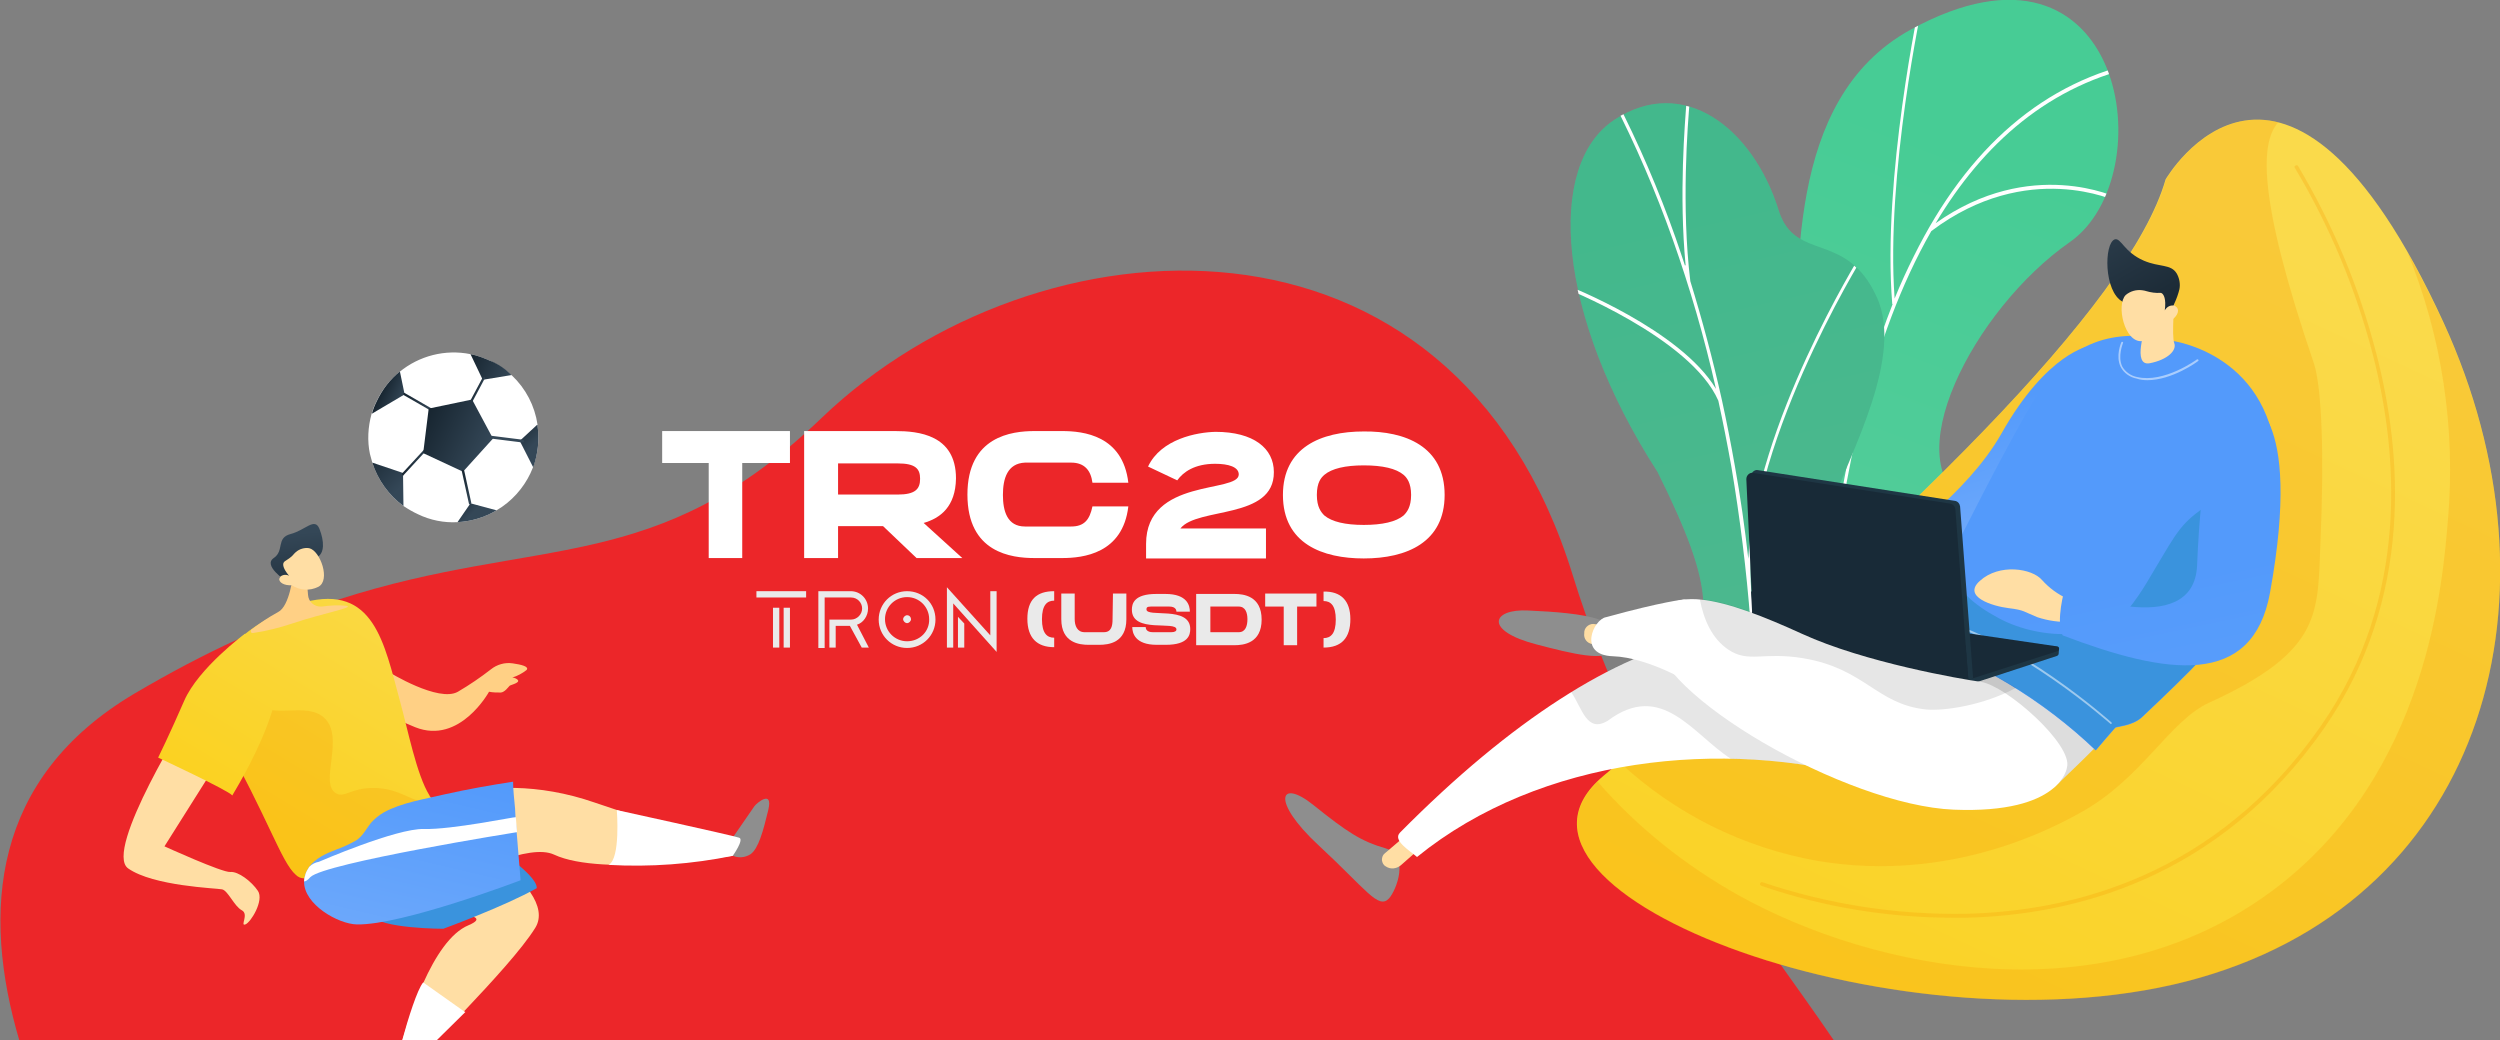
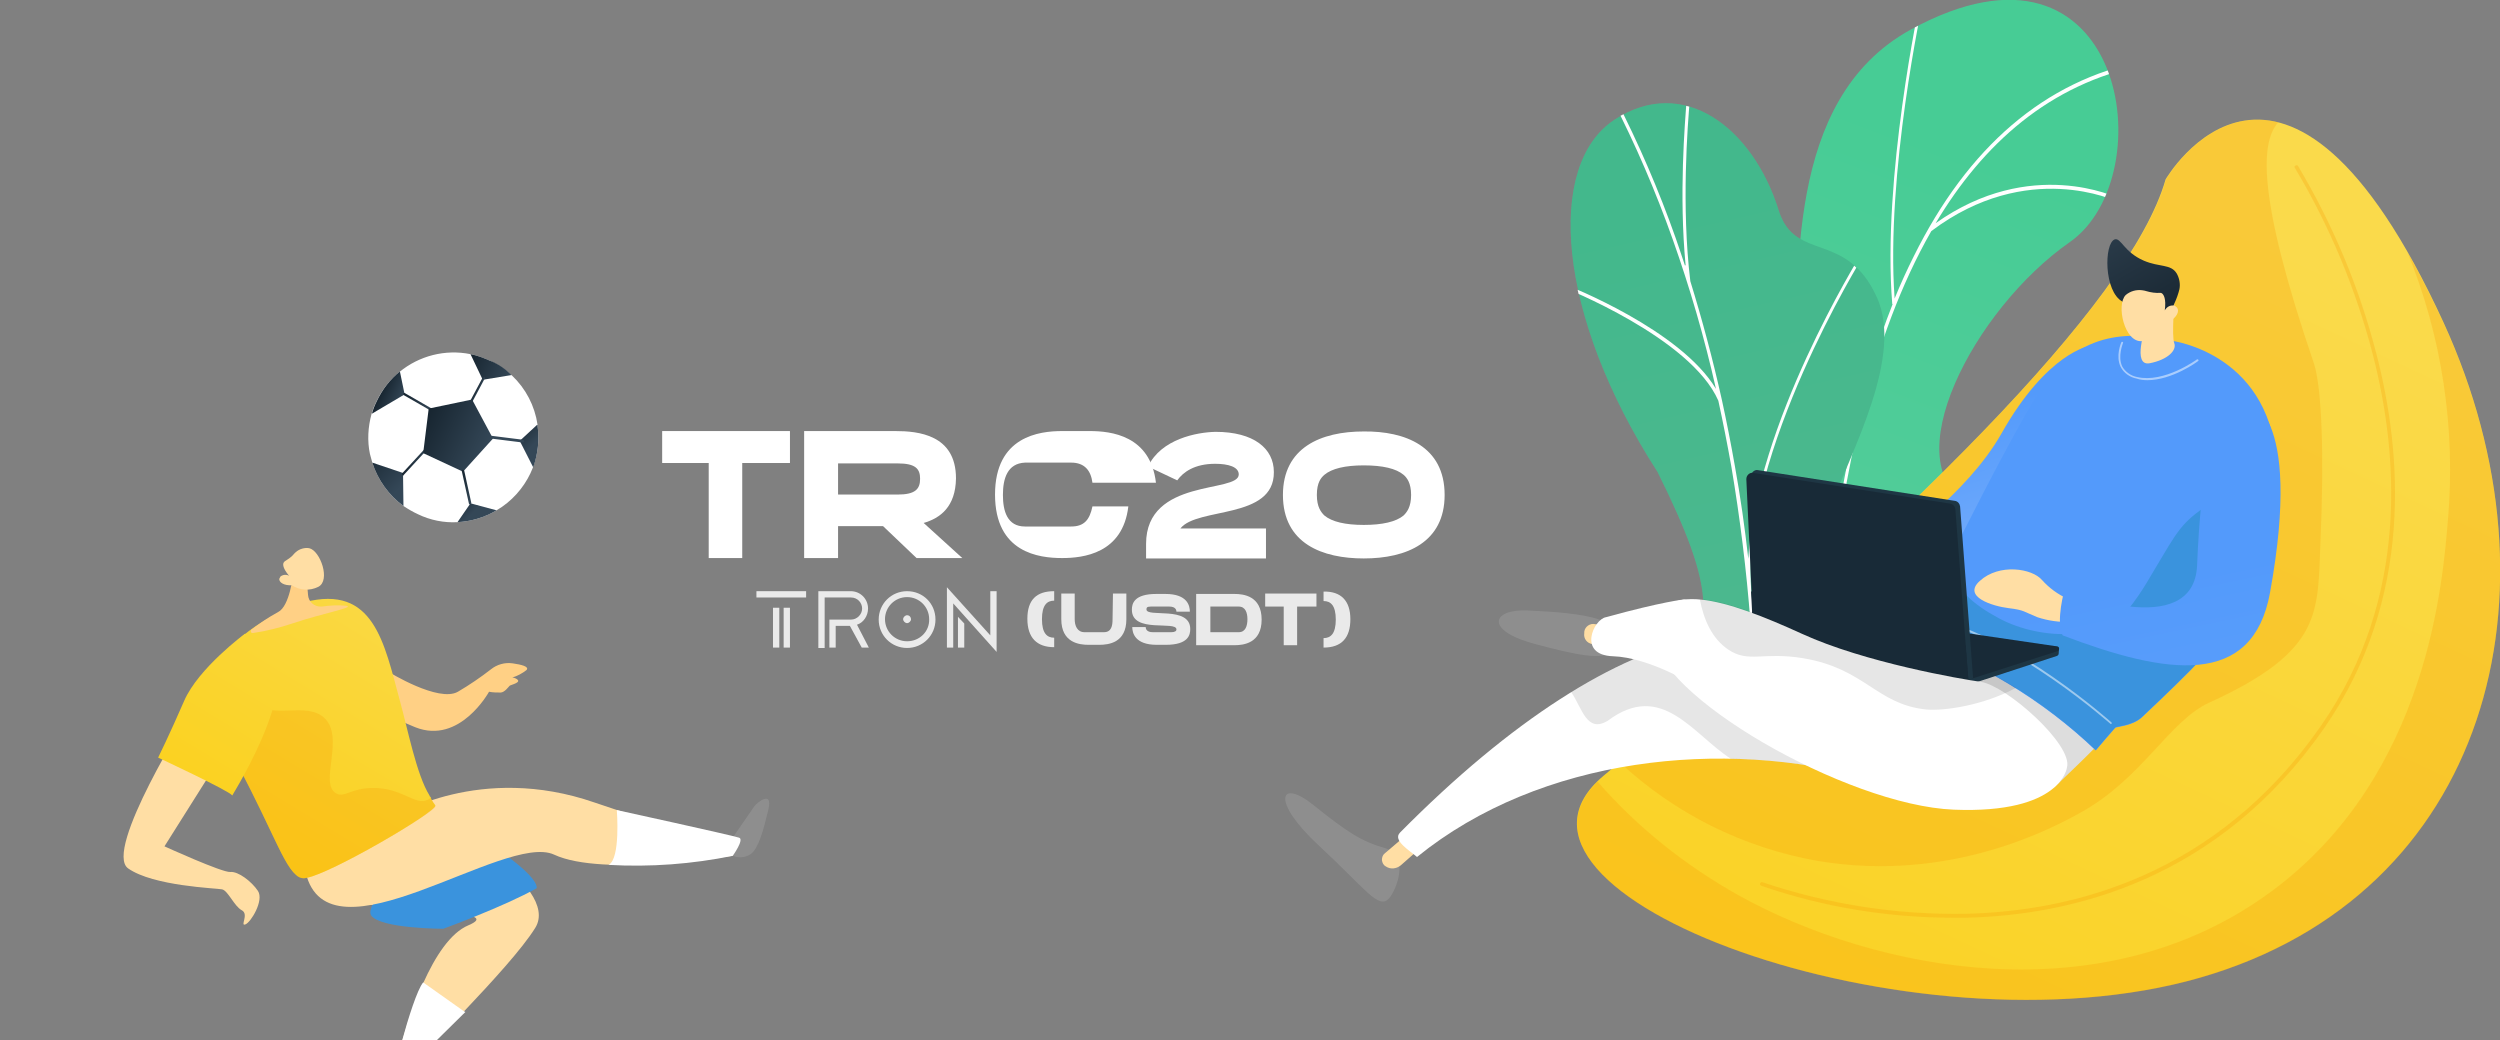
<svg xmlns="http://www.w3.org/2000/svg" xmlns:xlink="http://www.w3.org/1999/xlink" version="1.1" id="Layer_1" x="0px" y="0px" viewBox="0 0 633.9 263.8" style="enable-background:new 0 0 633.9 263.8;" xml:space="preserve">
  <rect x="0" y="0" width="633.9" height="263.8" fill="#808080" stroke="none" />
  <style type="text/css">
	.st0{fill:#EC2629;}
	.st1{clip-path:url(#SVGID_00000116956194659630453450000006808242815095890086_);}
	.st2{fill:url(#SVGID_00000178900606211192775390000001714642483814621846_);}
	.st3{fill:#FFFFFF;}
	.st4{fill:url(#SVGID_00000031917031343613869630000002793503764668149135_);}
	.st5{opacity:0.15;fill:#344757;enable-background:new    ;}
	.st6{clip-path:url(#SVGID_00000099657302173504393940000006255847782919899317_);}
	.st7{fill:url(#SVGID_00000059281687404841737790000016456442429820574337_);}
	.st8{opacity:0.25;}
	.st9{fill:#F99900;}
	.st10{opacity:0.25;fill:#F99900;enable-background:new    ;}
	.st11{fill:#8E8E8E;}
	.st12{fill:#FFDEA4;}
	.st13{opacity:0.1;}
	.st14{fill:#DDDDDD;}
	.st15{fill:url(#SVGID_00000011008279099168780680000006801352648467699891_);}
	.st16{fill:url(#SVGID_00000183242359269732052200000012160382025549564858_);}
	.st17{fill:#3A93DD;}
	.st18{fill:url(#SVGID_00000055705410650039297740000014752714153767811238_);}
	.st19{opacity:0.5;fill:#FFFFFF;enable-background:new    ;}
	.st20{fill:url(#SVGID_00000057860287238474686520000004387896650154432432_);}
	.st21{fill:#1E3644;}
	.st22{fill:#182A37;}
	.st23{fill:#FFD085;}
	.st24{fill:url(#SVGID_00000029011793348382514680000009386380701403401132_);}
	.st25{fill:url(#SVGID_00000031207643885973925780000009618237825894768563_);}
	.st26{fill:url(#SVGID_00000111902396162196330900000015473796630300011454_);}
	.st27{fill:url(#SVGID_00000024684660437900184510000013970146140267451063_);}
	.st28{fill:url(#SVGID_00000061469559845386433710000008537125991733820607_);}
	.st29{fill:url(#SVGID_00000038377300904580258490000015393273080750148506_);}
	.st30{fill:url(#SVGID_00000083090771740189648120000000745476963933795236_);}
	.st31{fill:url(#SVGID_00000008130488899841843630000000080078325847072669_);}
	.st32{fill:url(#SVGID_00000106147570791326020360000000912624262545305491_);}
	.st33{fill:url(#SVGID_00000020377691975878550030000017191810768877518780_);}
	.st34{fill:url(#SVGID_00000152236963928162476130000008853088751649885830_);}
	.st35{fill:url(#SVGID_00000008836040013107550440000009781067943678711703_);}
	.st36{fill:url(#SVGID_00000142898335844000330550000017069087375088625061_);}
	.st37{fill:url(#SVGID_00000021812185371826283020000009576789895592428931_);}
	.st38{fill:url(#SVGID_00000158741429716897376240000002229380342948130746_);}
	.st39{fill:#EAEAEA;}
</style>
  <g>
    <g id="Layer_1_1_">
-       <path class="st0" d="M398.8,145.9c-30.4-98.8-136-92.1-190.4-40C166.1,146.5,137,135.5,85.9,152l0,0c-1.6,0.5-3.3,1.1-5,1.7    c-5.4,1.9-11,4.1-16.9,6.7l-0.9,0.4l0,0l-2.4,1.1l0,0l-0.2,0.1c-9,4.1-17.8,8.8-26.3,13.8c-36.4,21.5-38.9,55.5-29.3,88H465    C443.4,232.1,415.2,199,398.8,145.9z" />
      <g>
        <g>
          <g>
            <g>
              <defs>
                <path id="SVGID_1_" d="M482.5,230.4c-16.8-34.5,6.8-50.7,15.8-59.5c13.7-13.2,21.2-33,1.4-42.9s0.6-49.5,25.1-66.6         c24-16.7,14.2-83.7-40.3-53.9c-32.5,17.8-28,63.5-29.8,87.1s-28.5,24.1-19.7,53.6c7.5,25.2,17.4,55.8,5.9,72.2         S490.8,247.3,482.5,230.4z" />
              </defs>
              <clipPath id="SVGID_00000178203184654270815300000000188005631375282833_">
                <use xlink:href="#SVGID_1_" style="overflow:visible;" />
              </clipPath>
              <g style="clip-path:url(#SVGID_00000178203184654270815300000000188005631375282833_);">
                <linearGradient id="SVGID_00000148637659719382732680000008147549092772855680_" gradientUnits="userSpaceOnUse" x1="1038.501" y1="743.497" x2="963.741" y2="939.577" gradientTransform="matrix(1 0 0 1 -527.69 -701.85)">
                  <stop offset="0" style="stop-color:#47CC95" />
                  <stop offset="1" style="stop-color:#5CCC9D" />
                </linearGradient>
                <path style="fill:url(#SVGID_00000148637659719382732680000008147549092772855680_);" d="M524.9,61.4         c-24.5,17.1-41,51.5-22.8,65.8c16.1,12.6,10,30.4-3.7,43.7c-6.8,6.6-21.8,17.4-21.7,36.9c-1.2-0.2,11.3,31.3,10.1,31.7         c-5.5,1.5-16.5-3.2-16.7,4l-32.8-13.4c0.9-7.7,3.8-15.1,8.4-21.3c11.5-16.4-3.1-35.3-10.6-60.5c-8.8-29.5,17.9-30,19.7-53.6         S452,25.3,484.5,7.5C539-22.3,548.9,44.7,524.9,61.4z" />
                <path class="st3" d="M543.4,16.5l-0.1-1c-24.8,5-44.3,21.7-58.1,49.6c-1.7,3.4-3.3,6.9-4.8,10.6c-2.3-31.7,7.1-75,7.2-75.4         L486.9,0c-0.1,0.5-9.7,45.1-7.1,77.1h0.1c-8.1,20.5-13.7,45.9-16.6,75.6c-0.6,6-1,11.9-1.4,17.8         c-5.4-27.6-27.2-47.4-27.5-47.6l-0.4,0.8c0.2,0.2,23.5,21.3,27.7,50.1c-0.3,6.4-0.6,12.8-0.7,18.9l0,0         c-0.2,11-0.1,21.5,0.2,31l0.7-0.2c-0.3-9.4-0.4-19.8-0.2-30.7c8.6-44.6,55.1-53.1,55.5-53.1v-1c-0.4,0-45,8.3-55.4,50.3         c0.3-11.7,1-23.9,2.2-36.2c3.1-31.5,10.2-67.1,25.7-94.2c24.4-18.4,46.9-7.6,47.1-7.5l0.2-0.9c-0.2-0.1-22.1-10.7-46.2,6.4         C502.8,36.5,519.7,21.3,543.4,16.5z M439.5,213l-0.5,0.6c0.5,0.6,1,1.1,1.5,1.7c2.1,2.2,6,6.3,10,11.3l0.8-0.2         c-3.3-4.1-6.7-8.1-10.4-11.8C440.2,213.8,439.6,213.1,439.5,213z" />
              </g>
            </g>
          </g>
        </g>
      </g>
      <linearGradient id="SVGID_00000065793279559256713280000013292103256805450899_" gradientUnits="userSpaceOnUse" x1="-243.188" y1="755.469" x2="-296.428" y2="987.339" gradientTransform="matrix(-1 0 0 1 179.52 -701.85)">
        <stop offset="0" style="stop-color:#47CC95" />
        <stop offset="1" style="stop-color:#5CCC9D" />
      </linearGradient>
      <path style="fill:url(#SVGID_00000065793279559256713280000013292103256805450899_);" d="M473.1,199c-2.1-1.8,1.9,5.7-0.9,5.7    c-5.7,0-2.9,5.3-18.7,1.7h-44.3c3.2-13.4,13.6-27,17.1-34.1c7.4-15,9.4-21.6-6-52.6c-25.8-40-28.3-77.9-11-89.3    c17.6-11.6,35.2,2.1,41.7,22.9c4.1,13.3,17.2,5,24.9,22.1c6.8,15-6.5,38.8-11.3,52.3C452,162.7,467.9,179.4,473.1,199z" />
      <path class="st5" d="M473.1,199c-2.1-1.8,1.9,5.7-0.9,5.7c-5.7,0-2.9,5.3-18.7,1.7h-44.3c3.2-13.4,13.6-27,17.1-34.1    c7.4-15,9.4-21.6-6-52.6c-25.8-40-28.3-77.9-11-89.3c17.6-11.6,35.2,2.1,41.7,22.9c4.1,13.3,17.2,5,24.9,22.1    c6.8,15-6.5,38.8-11.3,52.3C452,162.7,467.9,179.4,473.1,199z" />
      <g>
        <g>
          <g>
            <g>
              <defs>
                <path id="SVGID_00000031171625425003181160000001687089310516506803_" d="M470.5,228.4c16.8-37.8-23.9-50.3-6-100.7         c4.8-13.4,18.1-37.3,11.3-52.3c-7.7-17.1-20.8-8.7-24.9-22.1c-6.5-20.8-24.1-34.5-41.7-22.9c-17.3,11.4-14.8,49.3,11,89.4         c15.4,31,13.5,37.6,6,52.6c-5.2,10.5-25.3,35.2-15.4,52.3S464.3,242.3,470.5,228.4z" />
              </defs>
              <clipPath id="SVGID_00000163063931442189118160000016846714722602969269_">
                <use xlink:href="#SVGID_00000031171625425003181160000001687089310516506803_" style="overflow:visible;" />
              </clipPath>
              <g style="clip-path:url(#SVGID_00000163063931442189118160000016846714722602969269_);">
                <path class="st3" d="M444,149.1c-2.4-34.3,28.1-83.6,28.4-84.1l-0.6-0.4c-0.3,0.5-26.8,43.2-28.5,77.1         c-0.9-8-2-15.8-3.4-23.5c-1-5.7-2.1-11.3-3.3-16.8l0,0l0,0c-2.3-10.3-5-20.4-8-30.1l0,0c-2.3-19-0.7-39.5-0.1-46.3         c0.1-1.6,0.2-2.2,0.2-2.4l-0.8,0.1c0,0.1-0.1,1.1-0.2,2.3c-0.5,6.3-2,24.4-0.3,42.2c0,0,0,0.1-0.1,0.1s-0.1,0-0.1-0.1         c-0.8-2.3-1.5-4.6-2.3-6.8c-4.3-12.2-9.4-24-15.3-35.5c-1-1.9-2.1-3.8-3.2-5.6c-1.4-2.4-2.9-4.9-4.1-7.5l-0.7,0.4         c1.2,2.6,2.7,5.1,4.1,7.5c1.1,1.8,2.2,3.7,3.1,5.5c5.9,11.4,11,23.3,15.3,35.4c4.4,12.4,8.1,25.1,11,38         c-9-15-37.3-26.1-38.6-26.6l-0.3,0.8c0.3,0.1,32.5,12.8,39.5,28.8c1.2,5.5,2.3,11.1,3.3,16.7c4.4,26.1,6.5,52.5,6,78.9         c0,3-0.1,6.1-0.2,9.2h0.8c0.1-3.1,0.2-6.1,0.2-9.2C446.1,181.1,445.5,165,444,149.1L444,149.1z M412,191.6         c4.5,4.7,8.8,9.6,12.7,14.8h1c-4.1-5.4-8.4-10.5-13.1-15.4L412,191.6z" />
              </g>
            </g>
          </g>
        </g>
      </g>
      <linearGradient id="SVGID_00000011007892178429570760000000791835448382318738_" gradientUnits="userSpaceOnUse" x1="873.13" y1="762.784" x2="1050.91" y2="1142.554" gradientTransform="matrix(-1 0 0 1 1449.84 -701.85)">
        <stop offset="0" style="stop-color:#FADA4B" />
        <stop offset="1" style="stop-color:#FBCC04" />
      </linearGradient>
      <path style="fill:url(#SVGID_00000011007892178429570760000000791835448382318738_);" d="M549.1,45.5c0,0,30-51.9,70.5,36.3    c31.5,68.7,11.2,145.1-61.8,166.1s-186.9-21.4-151.2-51.2C482.5,133.4,540,77.3,549.1,45.5z" />
      <g class="st8">
        <path class="st9" d="M586.7,92.1c2.1,6.3,2.6,24.2,1.7,44.8c-0.8,18.4,0.9,28-28.3,41.3c-10,4.6-16.9,19.1-32.3,27.7     c-7,3.9-33.1,18.1-66.9,12.4c-18.8-3.3-36.3-12-50.2-25c73.9-61.9,129.6-116.6,138.5-147.8c0,0,10.9-18.9,28.5-14.5     C573.4,35.8,571.9,48.7,586.7,92.1z" />
      </g>
      <g class="st8">
        <path class="st9" d="M441,227.1c34.5,19.1,92.1,30.7,135.1-1.2c39.8-29.5,43.3-79,44.6-94.1c2-23.1-1.5-46.4-10.3-67.9     c3,5.2,6,11.2,9.2,18c31.5,68.7,11.2,145.1-61.8,166.1c-71.8,20.6-183.4-20.1-152.7-49.8C415.2,209.8,427.4,219.5,441,227.1z" />
      </g>
      <path class="st10" d="M495.3,232.7c1,0,2,0,3.1,0c26.7-0.6,64.1-9.4,91-48.2c22.7-32.8,19.7-69.7,13.1-95    c-4.3-16.7-11-32.6-19.8-47.4c-0.1-0.2-0.4-0.3-0.7-0.1c-0.2,0.1-0.3,0.4-0.1,0.6l0,0c8.8,14.7,15.4,30.6,19.7,47.1    c6.5,25.1,9.5,61.7-13,94.2c-26.7,38.5-63.8,47.2-90.2,47.8c-17.5,0.3-34.9-2.4-51.5-8c-0.2-0.1-0.5,0-0.6,0.3l0,0    c-0.1,0.2,0,0.5,0.3,0.6l0,0C462.2,230,478.7,232.7,495.3,232.7z" />
      <path class="st11" d="M352.2,227.8c1.9-2.1,5.3-10.9-0.9-12.7s-9.7-4.1-18.3-11c-8.6-6.9-10.8-1,1.3,10.2    C346.5,225.6,349.5,230.7,352.2,227.8z" />
      <path class="st12" d="M360.3,214.9l-5.1,4.5c-1.1,0.9-2.6,1.1-3.8,0.3c-0.6-0.3-0.9-0.9-1-1.6c0-0.7,0.2-1.3,0.7-1.7l7.5-6.4    L360.3,214.9z" />
      <path class="st3" d="M513.7,171.9c9,7.9-9.8,33.9-40,25.5c-36.5-10.2-83-5.6-114.4,19.9c-1.8-1.6-6.3-4.2-4.3-6.2    c28.3-28.6,54.5-45.1,76.3-49.5C464.1,154.9,487.9,149.3,513.7,171.9z" />
      <g class="st13">
        <path d="M407.6,182.8c-5.3,3.1-6.4-3.2-9.2-7.3c11.7-7.2,22.8-11.9,32.8-13.9c32.8-6.7,56.6-12.2,82.4,10.3     c9,7.9-9.8,33.9-40,25.5c-11.3-3.1-23-4.8-34.7-5C429.3,186.3,421.4,172.4,407.6,182.8z" />
      </g>
      <path class="st14" d="M519,199l1.8,0.7c0,0,12-11.3,14.2-14.2c2.6-3.5-26.8-12.5-36.4-24.3c-10-12.4-2.1,14.7-2.1,14.7L519,199z" />
      <linearGradient id="SVGID_00000148624874942911118810000012124250645886366615_" gradientUnits="userSpaceOnUse" x1="876.592" y1="806.379" x2="858.992" y2="865.039" gradientTransform="matrix(-1 0 0 1 1375.94 -701.85)">
        <stop offset="0" style="stop-color:#539AFB" />
        <stop offset="1" style="stop-color:#89B8FA" />
      </linearGradient>
      <path style="fill:url(#SVGID_00000148624874942911118810000012124250645886366615_);" d="M529.9,87.7c0,0-10.7,1.5-22.4,22.2    c-8.8,15.6-27.9,28.5-27.9,28.5l-2,12.3l15.8,2.8l5.7-3.7l15.5-32.9L529.9,87.7z" />
      <linearGradient id="SVGID_00000041999020428922046260000002183973369344728193_" gradientUnits="userSpaceOnUse" x1="733.723" y1="977.27" x2="660.053" y2="1245.09" gradientTransform="matrix(-1 -6.000000e-02 -6.000000e-02 1 1325.557 -783.58)">
        <stop offset="0" style="stop-color:#539AFB" />
        <stop offset="1" style="stop-color:#89B8FA" />
      </linearGradient>
      <path style="fill:url(#SVGID_00000041999020428922046260000002183973369344728193_);" d="M550.6,86.4c0,0,26.3,3.2,26.8,33.5    c0.5,27.9-9.6,38.7-34.3,62c-2.5,2.3-6.5,2.3-6.8,2.7c-1.6,1.8-3.2,3.7-4.9,5.7c-13.4-12.8-29.5-22.5-47-28.4    c0,0,23.1-47.7,33.2-63.5C528.1,82,543.8,84.8,550.6,86.4z" />
      <path class="st17" d="M506.9,156.8c11.1,5.9,26.8,5.3,32.6-2.1c4.3-5.5,5.1-7.6,10.4-16.3c4.3-7,6.3-8.1,15.7-14    c4.3-2.8,8.2-6.2,11.4-10.2c0.3,1.9,0.4,3.8,0.4,5.6c0.5,27.9-9.6,38.7-34.3,62c-2.5,2.3-6.5,2.3-6.8,2.7    c-1.6,1.8-3.2,3.7-4.9,5.7c-13.4-12.8-29.5-22.5-47-28.4c0,0,3.9-7.6,8.9-18.1C497,149.9,499.8,153,506.9,156.8z" />
      <path class="st12" d="M525.1,157.7c-2.9,0.1-5.8-0.3-8.5-1.2c-3.5-1.4-3.2-1.8-7.3-2.3s-11.8-2.9-7.3-6.9    c4.9-4.5,13.3-3.2,15.8-0.2c1.8,2,4,3.6,6.4,4.7L525.1,157.7z" />
      <linearGradient id="SVGID_00000031908714200003907850000003300410703825461906_" gradientUnits="userSpaceOnUse" x1="715.382" y1="972.224" x2="641.712" y2="1240.044" gradientTransform="matrix(-1 -6.000000e-02 -6.000000e-02 1 1325.557 -783.58)">
        <stop offset="0" style="stop-color:#539AFB" />
        <stop offset="1" style="stop-color:#89B8FA" />
      </linearGradient>
      <path style="fill:url(#SVGID_00000031908714200003907850000003300410703825461906_);" d="M569.5,101.5c0,0,14.6,1.7,6.1,48.7    c-4.4,24.4-26.3,20.9-52.6,10.9c-1.8-3.7,0.5-11.6,0.5-11.6s32.8,13.5,33.6-6.2C558,121.1,561,99.1,569.5,101.5z" />
      <path class="st19" d="M544.5,96.4c6.2,0,12.6-4.6,12.9-4.9c0.1-0.1,0.1-0.2,0-0.3c-0.1-0.1-0.2-0.1-0.3-0.1    c-0.1,0.1-8.4,6.1-15.2,4.5c-1.6-0.3-3-1.3-3.8-2.7c-1.2-2.6,0.2-5.8,0.2-5.9c0.1-0.1,0-0.3-0.1-0.3l0,0c-0.1-0.1-0.3,0-0.3,0.1    c-0.1,0.1-1.5,3.5-0.2,6.2c0.8,1.6,2.4,2.7,4.1,3C542.6,96.3,543.6,96.4,544.5,96.4z" />
      <path class="st19" d="M535.2,183.6c0.1,0,0.1,0,0.2-0.1c0.1-0.1,0.1-0.2,0-0.3c-0.2-0.2-23.8-21.3-45-26.5c-0.1,0-0.2,0-0.3,0.2    l0,0c0,0.1,0,0.3,0.2,0.3l0,0C511.4,162.4,534.9,183.4,535.2,183.6C535.1,183.5,535.1,183.6,535.2,183.6z" />
      <path class="st12" d="M551.4,75.8c0,0-0.8,9.4-0.1,11.2s-1.6,4.2-6.2,5.1s-1-9.4-1-9.4L551.4,75.8z" />
      <linearGradient id="SVGID_00000066503217879711868450000017325339752454382983_" gradientUnits="userSpaceOnUse" x1="-3804.74" y1="443.278" x2="-3820.319" y2="403.708" gradientTransform="matrix(0.99 -0.15 0.15 0.99 4250.503 -926.869)">
        <stop offset="0" style="stop-color:#172530" />
        <stop offset="1" style="stop-color:#344757" />
      </linearGradient>
      <path style="fill:url(#SVGID_00000066503217879711868450000017325339752454382983_);" d="M538.2,76.5c-4.8-2.6-4.7-14.8-2-15.8    c1.6-0.5,2.3,3.2,7.4,5.4c4,1.7,6.8,0.8,8.3,3.2c0.7,1.2,1,2.7,0.7,4.1c-0.3,1.2-0.7,2.3-1.2,3.4c-0.7,1.6-0.6,1.5-0.8,2    c-0.9,2-2.2,3.8-3.6,5.4c-0.3-0.8-0.8-1.6-1.2-2.4c-0.6-1-1.4-1.9-2.2-2.7C541.4,77.3,539.5,77.3,538.2,76.5z" />
      <path class="st12" d="M549.8,81.7c-1.2,2.7-3.8,4.5-6.7,4.8c-4.4,0.4-6.6-9.2-4.1-11.7c1.2-1,2.7-1.4,4.2-1.2    c0.9,0.1,1.3,0.4,2.8,0.6s1.8-0.1,2.2,0.2s1.1,1.3,0.7,4.3c0.5-0.9,1.4-1.4,2.4-1.2c0.3,0.1,0.5,0.3,0.7,0.5    C552.7,78.9,552,80.5,549.8,81.7z" />
      <path class="st21" d="M521.6,164c0.2,0,0.4,0.2,0.5,0.4c0,0-0.1,1.2-0.1,1.3c0,0.3-0.2,0.5-0.4,0.6l-22.3,7.3l-41.8-16.3l19.8,1.5    L521.6,164z" />
      <path class="st22" d="M521.6,163.9c0.3,0,0.5,0.3,0.5,0.6s-0.2,0.5-0.4,0.6l-22.4,7.2l-41.8-16.4l19.8,1.5L521.6,163.9z" />
      <path class="st21" d="M500.3,172l-3.3-43.6c-0.1-0.7-0.6-1.3-1.3-1.4l-50-7.8c-0.4-0.1-0.9,0.1-1.2,0.4c-0.3,0.3-0.5,0.7-0.5,1.2    l1.9,40.6c0,0.7,0.5,1.3,1.2,1.4l52,9.6L500.3,172z" />
      <path class="st22" d="M499.2,173.6l-3.4-44.5c-0.1-0.7-0.6-1.3-1.3-1.4l-50-7.8c-0.4-0.1-0.9,0.1-1.2,0.4    c-0.3,0.3-0.5,0.7-0.5,1.2l1.9,40.6c0,0.7,0.5,1.3,1.2,1.4L499.2,173.6z" />
      <path class="st22" d="M499.2,173.6l-53.4-10.1c-0.7-0.1-1.2-0.7-1.2-1.4l-0.6-12.2c15.9,9,35.8,10.2,54.4,13.8L499.2,173.6z" />
      <path class="st11" d="M408.9,164.5c0.7-2.5,2.3-5.3-3.4-7.4c-4.2-1.5-11.4-2-18-2.3c-9.2-0.5-11.4,5.1,2.1,8.6    C398.4,165.7,407.8,168.1,408.9,164.5z" />
      <path class="st12" d="M401.7,160.6c-0.2,1.3,0.7,2.5,2,2.7c2.7,0.4,2.2-1,2.3-2.4s1.2-2.4-2-2.7    C402.7,158.2,401.6,159.3,401.7,160.6L401.7,160.6z" />
      <path class="st3" d="M429.7,152.5L427,152c0,0-5.3,0.5-19.8,4.5c-3.1,0.5-7.3,9.6,1.8,9.9s20.2,7.1,20.2,7.1L429.7,152.5z" />
      <path class="st3" d="M524.1,194.6c0,0-1.3,11.8-28.7,10.7c-27.3-1.1-76.2-29.4-75.8-44.3s18.5-8.9,37.3-0.3    c15.9,7.3,40.4,11.5,45.4,12.2C508.8,173.9,525.7,188.9,524.1,194.6z" />
      <g class="st13">
        <path d="M488.4,179.9c-12.6-1.3-15.5-10.4-31.2-13c-10.2-1.7-13.8,1.3-19-2.2c-4.1-2.8-6.2-7.5-7.2-12.8c7,0.6,16.4,4.3,26,8.7     c15.4,7.1,39,11.2,44.9,12.2c0.2,0,4.2-1.4,4.2-1.4s3,1.7,5.1,3C502.8,178.9,493,180.3,488.4,179.9z" />
      </g>
      <path class="st23" d="M130,168.2c-2-0.3-4,0.3-5.5,1.5c-2.7,2.1-5.5,4-8.4,5.7c-4.9,2.8-17.5-5-17.5-5l-4.8,6.1    c0,0,0.3,3.4,11.5,7.9c11.3,4.5,18.7-9,18.7-9c1,0.2,2,0.2,3,0.2c1-0.1,1.9-1.4,2.2-1.7s3.6-0.9,1.5-1.9c-0.2-0.1-0.5-0.2-0.8-0.2    c1.3-0.4,2.6-1.1,3.6-1.9C134.3,169,132.1,168.5,130,168.2z" />
      <path class="st12" d="M135.7,235.3c-3.3,5.3-11,13.7-18.1,21.2c-2.5,2.6-5,5.2-7.2,7.4H102c1.4-5,3.2-9.9,5.3-14.6l0,0    c3-6.7,6.9-12.8,11.5-14.7c2.1-0.9,2.4-1.5,1.6-2c-1.4-0.8-6-1.2-11.5-1.6c-4.6-0.4-9.7-0.8-14-1.5h-0.3c-4.6-0.8-8-2.1-8.4-4.2    c-0.2-2.1,0.3-4.1,1.4-5.9c0.2-0.4,0.4-0.8,0.7-1.2l0,0c0.8-1.3,1.7-2.5,2.7-3.6c1.8-2.1,3.9-3.9,6.2-5.5c0.8-0.6,1.7-1.1,2.6-1.6    l0,0c2.6-1.4,5.2-2.2,7.1-1.8c0.5,0.2,1,0.4,1.5,0.7h0.1c1.3,0.7,3.5,1.9,6,3.4c1.3,0.8,2.8,1.7,4.3,2.7l0.8,0.6    c2.4,1.6,4.9,3.4,7.2,5.3c1.9,1.5,3.6,3.2,5.3,4.9c0.9,0.9,1.7,1.9,2.4,3C136.6,229.4,137.4,232.6,135.7,235.3z" />
      <path class="st17" d="M122.5,212.9c0,0,13.8,8.6,13.6,12.3c-8.1,4.6-23.7,10.3-23.7,10.3s-16,0-18.3-3.4S109.9,208.9,122.5,212.9z    " />
      <path class="st12" d="M100.2,207c0,0,21.5-13.6,50.6-3.5c29.1,10,36.7,8.9,36.7,8.9l-1.3,4.5c0,0-33.3,5.6-45.7-0.2    c-12.5-5.8-57.3,28.8-63,4.5L100.2,207z" />
      <linearGradient id="SVGID_00000094575707244627392220000018427712744910486667_" gradientUnits="userSpaceOnUse" x1="904.383" y1="654.416" x2="870.823" y2="778.666" gradientTransform="matrix(0.961 0.277 -0.277 0.961 -579.618 -734.998)">
        <stop offset="0" style="stop-color:#FADA4B" />
        <stop offset="1" style="stop-color:#FBCC04" />
      </linearGradient>
      <path style="fill:url(#SVGID_00000094575707244627392220000018427712744910486667_);" d="M77.7,222.6c-0.2,0-0.4,0.1-0.6,0.1    c-0.8,0-1.5-0.3-2.1-0.9c-3.7-3.2-7.2-14.9-18.6-34.8c-4.9-8.5-3.5-15.4,0.3-20.6c0.1-0.2,0.3-0.4,0.4-0.6    c6.8-8.9,20.1-13.1,20.1-13.1c17.6-4.6,20.2,10.3,24.2,25c2,7.2,4.2,18.7,7.5,24c0.1,0.2,0,0.2,0.3,0.4l0,0c0.2,1,1.1,1.9,1.2,2.1    C110.8,205.8,84,221.5,77.7,222.6z" />
      <linearGradient id="SVGID_00000147934171079306465910000017998349820251182516_" gradientUnits="userSpaceOnUse" x1="877.745" y1="676.261" x2="869.375" y2="655.011" gradientTransform="matrix(0.961 0.277 -0.277 0.961 -579.618 -734.998)">
        <stop offset="0" style="stop-color:#172530" />
        <stop offset="1" style="stop-color:#344757" />
      </linearGradient>
-       <path style="fill:url(#SVGID_00000147934171079306465910000017998349820251182516_);" d="M72.4,147.2c0,0-5.8-3.8-3-5.7    s0.5-5.1,4.3-6.1s6.1-4.3,7.3-1.3s1.4,6.3-0.7,7.2S73.6,148.6,72.4,147.2z" />
      <path class="st10" d="M77.7,222.6c-0.2,0-0.4,0.1-0.6,0.1c-0.8,0-1.5-0.3-2.1-0.9c-3.7-3.2-7.2-14.9-18.6-34.8    c-4.9-8.5-3.5-15.4,0.3-20.6c0.1-0.2,0.3-0.4,0.4-0.6c3.8,0.2,5.7,1.2,6.7,2.5c2.1,2.9-1.2,6.7,1.3,9.8c3.6,4.5,12.5-0.3,17.1,3.9    c5.4,5-1.5,16.8,3.1,19.2c2.1,1.1,3.6-1.3,9-1.4c7.6-0.2,11,4.6,14.1,3c0.3-0.1,0.5-0.3,0.8-0.5c0.4,0.7,0.8,1.4,1.2,2.1    C110.7,205.8,84,221.5,77.7,222.6z" />
      <path class="st23" d="M78.1,150.8c0.1,1.8,1.6,3.1,3.4,3h0.1c2.1-0.3,4.1-0.4,6.2-0.2c2.4,0.4-6,1.9-13.4,4.4    c-3.3,1.1-6.7,2-10.2,2.5c-0.3,0.1-0.6-0.1-0.6-0.4c0-0.2,0-0.4,0.2-0.5c2.1-1.6,4.3-3.1,6.7-4.4c3-1.5,3.8-9.5,3.8-9.5l3.5,1.5    L78.1,150.8z" />
      <path class="st12" d="M74,148.4c2,1.3,4.5,1.5,6.7,0.4c3.2-1.6,0.5-9.2-2.3-9.8c-1.2-0.2-2.5,0.2-3.4,1c-0.6,0.5-0.7,0.9-1.7,1.6    s-1.2,0.7-1.4,1.1s-0.2,1.4,1.4,3.3c-0.7-0.4-1.6-0.3-2.2,0.2c-0.1,0.2-0.2,0.4-0.3,0.6C70.8,147.7,72,148.5,74,148.4z" />
      <linearGradient id="SVGID_00000055681460293909652230000011587311199669954438_" gradientUnits="userSpaceOnUse" x1="920.953" y1="701.834" x2="925.703" y2="797.934" gradientTransform="matrix(0.961 0.277 -0.277 0.961 -579.618 -734.998)">
        <stop offset="0" style="stop-color:#539AFB" />
        <stop offset="1" style="stop-color:#89B8FA" />
      </linearGradient>
-       <path style="fill:url(#SVGID_00000055681460293909652230000011587311199669954438_);" d="M132,223.2c0,0-29.9,11.4-41.5,11.2    c-4.8-0.1-13.5-5.1-13.4-10.9c0-0.5,0.1-1.1,0.3-1.6v-0.1c0.2-0.7,0.6-1.4,1-2l0,0c1.6-2.2,4.3-3.4,6.9-4.4c1.7-0.6,3.4-1.4,5-2.3    c1.8-1.2,2.5-2.9,3.8-4.5c0.9-1,2-1.9,3.2-2.6c4.5-2.5,10.5-3.4,15.5-4.6c5.8-1.3,11.5-2.3,17.3-3.2c0,2.2,0.3,4.5,0.5,6.8    c0,0.7,0.1,1.3,0.1,2l0.3,4L132,223.2z" />
-       <path class="st3" d="M131.1,211c0,0-48.8,7.8-52.4,11.4c-0.7,0.8-1.2,1.1-1.6,1.1c0-0.5,0.1-1.1,0.3-1.6v-0.1c0.2-0.7,0.6-1.4,1-2    l0,0c0.7-0.7,1.5-1.1,2.5-1.3c0,0,19.6-8.5,26.6-8.3s22.9-3.1,23.3-3l0,0L131.1,211z" />
      <path class="st11" d="M185.8,217l0.3,0.1c1.4,0.5,2.9,0.3,4.2-0.5c2-1.4,3.2-5.8,4.5-11.2s-3-1.7-3.5-1s-7.1,10.3-7.1,10.3    L185.8,217z" />
      <path class="st3" d="M117.6,256.4l-10.3-7.3l0,0c-1.5,1.8-3.8,9.1-5.3,14.6h8.8l7.2-7.1L117.6,256.4z" />
      <path class="st3" d="M156.4,205.4c0,0,1,12.4-2.1,13.9c10.6,0.6,21.2-0.2,31.5-2.3c0,0,3-4.2,1.6-4.6    C185.2,211.7,156.4,205.4,156.4,205.4z" />
      <path class="st12" d="M48.1,180.8c0,0-22,34.9-15.6,39.4s22.3,5,23.8,5.3s3.1,4.3,5,5.3s-0.5,4.1,0.9,3.6s4.8-6.1,3.2-8.5    s-5-5-7-4.8s-16.7-6.5-16.7-6.5l15.7-24.9L48.1,180.8z" />
      <linearGradient id="SVGID_00000179639707285091014820000010232203149200924347_" gradientUnits="userSpaceOnUse" x1="881.101" y1="648.127" x2="847.54" y2="772.387" gradientTransform="matrix(0.961 0.277 -0.277 0.961 -579.618 -734.998)">
        <stop offset="0" style="stop-color:#FADA4B" />
        <stop offset="1" style="stop-color:#FBCC04" />
      </linearGradient>
      <path style="fill:url(#SVGID_00000179639707285091014820000010232203149200924347_);" d="M62.1,160.7c0,0-11.8,8.7-15.4,17    s-6.6,14.4-6.6,14.4s18,8.4,18.8,9.6C61.8,196.8,81.8,163.5,62.1,160.7z" />
      <path class="st3" d="M125.9,129.4c-3,1.8-6.4,2.8-9.9,3c-3.4,0.2-6.9-0.5-10-2c-1.3-0.6-2.5-1.3-3.7-2.1c-3.7-2.7-6.5-6.6-7.9-11    c-0.2-0.7-0.4-1.5-0.6-2.2c-0.7-3.3-0.5-6.8,0.4-10.1c0.3-1.1,0.7-2.1,1.2-3.1c1.4-3,3.4-5.6,5.9-7.6c5-4.1,11.6-5.8,18-4.5    c1.6,0.3,3.2,0.9,4.8,1.6c2.1,1,4,2.3,5.7,3.8c3.5,3.3,5.8,7.7,6.5,12.5c0,0.1,0,0.2,0,0.3c0.5,3.6,0.1,7.2-1.2,10.6    c-0.2,0.5-0.4,0.9-0.6,1.4C132.7,123.8,129.7,127.2,125.9,129.4z" />
      <linearGradient id="SVGID_00000061436167546293914420000009644421086439071644_" gradientUnits="userSpaceOnUse" x1="1910.208" y1="463.129" x2="1917.238" y2="463.129" gradientTransform="matrix(0.72 0.69 -0.69 0.72 -925.554 -1543.679)">
        <stop offset="0" style="stop-color:#172530" />
        <stop offset="1" style="stop-color:#344757" />
      </linearGradient>
      <path style="fill:url(#SVGID_00000061436167546293914420000009644421086439071644_);" d="M135.2,118.5l-3.2-6.3l-0.2-0.4l0.3-0.3    l4-3.7l0.2-0.1c0,0.1,0,0.2,0,0.3C136.8,111.5,136.4,115.1,135.2,118.5z" />
      <linearGradient id="SVGID_00000080907138212340408270000014065535143851502771_" gradientUnits="userSpaceOnUse" x1="1344.304" y1="1435.763" x2="1356.054" y2="1435.763" gradientTransform="matrix(0.908 0.419 -0.419 0.908 -500.631 -1775.336)">
        <stop offset="0" style="stop-color:#172530" />
        <stop offset="1" style="stop-color:#344757" />
      </linearGradient>
      <path style="fill:url(#SVGID_00000080907138212340408270000014065535143851502771_);" d="M129.7,95.1l-7.3,1.2l-3.1-6.5    c1.6,0.3,3.2,0.9,4.8,1.6C126.2,92.2,128.1,93.5,129.7,95.1z" />
      <linearGradient id="SVGID_00000022539028246710720660000000295775117396215216_" gradientUnits="userSpaceOnUse" x1="1327.754" y1="1451.597" x2="1333.444" y2="1451.597" gradientTransform="matrix(0.908 0.419 -0.419 0.908 -500.631 -1775.336)">
        <stop offset="0" style="stop-color:#172530" />
        <stop offset="1" style="stop-color:#344757" />
      </linearGradient>
      <path style="fill:url(#SVGID_00000022539028246710720660000000295775117396215216_);" d="M102.6,100l-8.3,4.9    c0.3-1.1,0.7-2.1,1.2-3.1c1.4-3,3.4-5.6,5.9-7.6L102.6,100z" />
      <linearGradient id="SVGID_00000013890217935736963300000001392545778699779209_" gradientUnits="userSpaceOnUse" x1="1886.958" y1="494.43" x2="1900.268" y2="494.43" gradientTransform="matrix(0.72 0.69 -0.69 0.72 -925.554 -1543.679)">
        <stop offset="0" style="stop-color:#172530" />
        <stop offset="1" style="stop-color:#344757" />
      </linearGradient>
      <path style="fill:url(#SVGID_00000013890217935736963300000001392545778699779209_);" d="M102.3,128.3c-3.7-2.7-6.5-6.6-7.9-11    l7.7,2.6h0.1v0.7L102.3,128.3z" />
      <linearGradient id="SVGID_00000150082436466326897850000016824807246710370727_" gradientUnits="userSpaceOnUse" x1="1912.048" y1="486.284" x2="1918.118" y2="486.284" gradientTransform="matrix(0.72 0.69 -0.69 0.72 -925.554 -1543.679)">
        <stop offset="0" style="stop-color:#172530" />
        <stop offset="1" style="stop-color:#344757" />
      </linearGradient>
      <path style="fill:url(#SVGID_00000150082436466326897850000016824807246710370727_);" d="M125.9,129.4c-3,1.8-6.4,2.8-9.9,3    l3.1-4.5l0.2-0.3l0.3,0.1L125.9,129.4z" />
      <linearGradient id="SVGID_00000144296059315513557300000013917787851720136865_" gradientUnits="userSpaceOnUse" x1="1349.204" y1="1441.346" x2="1350.214" y2="1441.346" gradientTransform="matrix(0.908 0.419 -0.419 0.908 -500.631 -1775.336)">
        <stop offset="0" style="stop-color:#172530" />
        <stop offset="1" style="stop-color:#344757" />
      </linearGradient>
      <path style="fill:url(#SVGID_00000144296059315513557300000013917787851720136865_);" d="M119.2,102.3L119.2,102.3    c-0.2-0.1-0.2-0.3-0.1-0.4l3.3-6.2c0.1-0.2,0.3-0.2,0.4-0.1c0.2,0.1,0.2,0.3,0.1,0.4l-3.3,6.2    C119.6,102.3,119.4,102.3,119.2,102.3z" />
      <linearGradient id="SVGID_00000086675084903638910050000012706409717698866845_" gradientUnits="userSpaceOnUse" x1="-2156.378" y1="821.148" x2="-2155.358" y2="821.148" gradientTransform="matrix(-8.000000e-02 1 -1.14 -9.000000e-02 892.356 2339.04)">
        <stop offset="0" style="stop-color:#172530" />
        <stop offset="1" style="stop-color:#344757" />
      </linearGradient>
      <path style="fill:url(#SVGID_00000086675084903638910050000012706409717698866845_);" d="M124.4,111.1c-0.1-0.1-0.2-0.2-0.2-0.3    c0-0.2,0.2-0.3,0.4-0.3l0,0l8,1c0.2,0,0.3,0.2,0.3,0.4c0,0.2-0.2,0.3-0.4,0.3l0,0l-8-1L124.4,111.1z" />
      <linearGradient id="SVGID_00000036937916629705799940000003664682507951172521_" gradientUnits="userSpaceOnUse" x1="1333.116" y1="1450.333" x2="1341.289" y2="1450.333" gradientTransform="matrix(0.908 0.419 -0.419 0.908 -500.631 -1775.336)">
        <stop offset="0" style="stop-color:#172530" />
        <stop offset="1" style="stop-color:#344757" />
      </linearGradient>
      <path style="fill:url(#SVGID_00000036937916629705799940000003664682507951172521_);" d="M109,104L109,104l-6.6-3.8    c-0.1-0.1-0.2-0.3-0.1-0.4c0.1-0.2,0.3-0.2,0.4-0.1l0,0l6.6,3.8c0.2,0.1,0.2,0.3,0.1,0.4l0,0C109.3,104.1,109.1,104.1,109,104z" />
      <linearGradient id="SVGID_00000160163784744037229680000014659060859337243552_" gradientUnits="userSpaceOnUse" x1="1341.324" y1="1464.407" x2="1344.624" y2="1464.407" gradientTransform="matrix(0.908 0.419 -0.419 0.908 -500.631 -1775.336)">
        <stop offset="0" style="stop-color:#172530" />
        <stop offset="1" style="stop-color:#344757" />
      </linearGradient>
      <path style="fill:url(#SVGID_00000160163784744037229680000014659060859337243552_);" d="M102.1,120.5L102.1,120.5    c-0.2-0.2-0.2-0.4-0.1-0.5l5.9-6.4c0.1-0.1,0.3-0.1,0.4,0l0,0c0.1,0.1,0.1,0.3,0,0.4l-5.9,6.4    C102.4,120.6,102.2,120.6,102.1,120.5z" />
      <linearGradient id="SVGID_00000133499601589406490500000001307601701691003825_" gradientUnits="userSpaceOnUse" x1="1340.548" y1="1452.821" x2="1358.497" y2="1452.821" gradientTransform="matrix(0.908 0.419 -0.419 0.908 -500.631 -1775.336)">
        <stop offset="0" style="stop-color:#172530" />
        <stop offset="1" style="stop-color:#344757" />
      </linearGradient>
      <polygon style="fill:url(#SVGID_00000133499601589406490500000001307601701691003825_);" points="107.3,114.9 108.7,103.6     119.7,101.3 125,111.2 117.4,119.6   " />
      <linearGradient id="SVGID_00000013161923966797204830000006382337100559587996_" gradientUnits="userSpaceOnUse" x1="1354.757" y1="1464.801" x2="1360.487" y2="1464.801" gradientTransform="matrix(0.908 0.419 -0.419 0.908 -500.631 -1775.336)">
        <stop offset="0" style="stop-color:#172530" />
        <stop offset="1" style="stop-color:#344757" />
      </linearGradient>
      <path style="fill:url(#SVGID_00000013161923966797204830000006382337100559587996_);" d="M119.1,127.9c-0.1,0-0.2-0.1-0.2-0.2    l-1.8-8.2c0-0.2,0.1-0.3,0.2-0.4l0,0c0.2,0,0.3,0.1,0.4,0.2l1.8,8.2c0,0.2-0.1,0.3-0.2,0.4l0,0    C119.3,127.9,119.2,127.9,119.1,127.9z" />
    </g>
  </g>
  <g>
    <g>
      <path class="st3" d="M167.9,109.3h32.4v8.1h-12.1v24.1h-8.5v-24.1h-11.8L167.9,109.3L167.9,109.3z" />
      <path class="st3" d="M234.2,132.6l9.8,8.9h-11.6l-8.5-8.1h-11.4v8.1h-8.6v-32.2H227c5.8,0,15.4,0.9,15.4,12    C242.3,128.5,238.4,131.4,234.2,132.6z M212.5,125.4h15.1c4.5,0,5.7-1.4,5.7-4c0-2.5-1.1-3.9-5.7-3.9h-15.1V125.4z" />
-       <path class="st3" d="M254.3,125.5c0,4.1,1.1,8,5.6,8h11.7c3.3,0,4.7-1.7,5.4-5.1h9.1c-1.4,12-11.5,13.1-16.8,13.1h-7    c-5.8,0-17-1.3-17-16.1s11.3-16.1,17-16.1h7c5.4,0,15.4,1.1,16.8,13.1H277c-0.4-3.1-2-5.1-5.4-5.1h-11.7    C255.4,117.5,254.3,121.4,254.3,125.5z" />
+       <path class="st3" d="M254.3,125.5c0,4.1,1.1,8,5.6,8h11.7c3.3,0,4.7-1.7,5.4-5.1h9.1c-1.4,12-11.5,13.1-16.8,13.1c-5.8,0-17-1.3-17-16.1s11.3-16.1,17-16.1h7c5.4,0,15.4,1.1,16.8,13.1H277c-0.4-3.1-2-5.1-5.4-5.1h-11.7    C255.4,117.5,254.3,121.4,254.3,125.5z" />
      <path class="st3" d="M299.3,134H321v7.6h-30.4v-3.7c0-16.8,23.5-12.8,23.5-17.6c0-1.9-2.6-2.7-6-2.7c-5.2,0-8.1,2.1-9.6,4.2    l-7.4-3.5c3.3-7,12.4-8.7,17.1-8.8c9.7,0,14.8,4.2,14.8,10.2C323.1,131.8,303.6,128.5,299.3,134z" />
      <path class="st3" d="M366.3,125.5c0,12-9.6,16.1-20.5,16.1c-10.4,0-20.5-3.7-20.5-16.1c0-12,9.6-16.1,20.5-16.1    C356.2,109.3,366.3,113.1,366.3,125.5z M357.8,125.5c0-3.1-1.1-4.4-1.9-5.1c-1.9-1.6-5.3-2.4-10.1-2.4c-4.7,0-8.1,0.8-10,2.4    c-0.8,0.7-1.9,1.9-1.9,5.1c0,3.1,1.1,4.4,1.9,5.2c1.9,1.6,5.3,2.4,10,2.4s8.2-0.8,10.1-2.4C356.7,129.9,357.8,128.6,357.8,125.5z" />
    </g>
    <g>
      <g id="tron">
        <g>
          <rect x="196" y="154.1" class="st39" width="1.6" height="10.1" />
          <rect x="191.8" y="149.9" class="st39" width="12.6" height="1.6" />
          <rect x="198.7" y="154.1" class="st39" width="1.6" height="10.1" />
        </g>
        <g>
          <polygon class="st39" points="242.9,164.2 244.5,164.2 244.5,158.1 242.9,156.4     " />
          <polygon class="st39" points="251.1,149.9 251.1,161.1 240.1,148.9 240.1,164.2 241.7,164.2 241.7,153 252.7,165.3 252.7,149.9           " />
        </g>
        <g>
          <path class="st39" d="M230,149.9c-4,0-7.2,3.2-7.2,7.2s3.2,7.2,7.2,7.2s7.2-3.2,7.2-7.2C237.2,153,234,149.9,230,149.9z       M230,162.6c-3.1,0-5.6-2.5-5.6-5.6s2.5-5.6,5.6-5.6s5.6,2.5,5.6,5.6C235.7,160.1,233.2,162.6,230,162.6z" />
          <path class="st39" d="M230,156c-0.5,0-1,0.5-1,1s0.5,1,1,1s1-0.5,1-1S230.6,156,230,156z" />
        </g>
        <path class="st39" d="M220.1,154.3c0-2.4-1.9-4.4-4.4-4.4h-8.2v14.4h1.6v-12.8h6.7c1.6,0,2.8,1.3,2.8,2.8s-1.3,2.8-2.8,2.8h-5.5     v7.1h1.6v-5.5h3.6l3,5.5h1.8l-3-5.8C218.9,157.9,220.1,156.2,220.1,154.3z" />
      </g>
      <g>
        <path class="st39" d="M267.3,149.9v2.4c-1.8,0-3.1,1.1-3.1,4.7c0,3.6,1.3,4.7,3.1,4.7v2.4c-4.4,0-6.8-2.4-6.8-7.2     C260.5,152.1,262.8,149.9,267.3,149.9z" />
        <path class="st39" d="M282.2,150.5h3.4v6.5c0,6-4.5,6.5-6.9,6.5H276c-2.3,0-6.9-0.5-6.9-6.5v-6.5h3.4v6.5c0,1.6,0.6,3.3,2.5,3.3     h4.9c1.9,0,2.2-1.6,2.2-3.3L282.2,150.5L282.2,150.5z" />
        <path class="st39" d="M301.8,159.5c0,1.5-0.5,4-6.2,4h-2.3c-5.5,0-6.2-3-6.2-4.5h3.4c0,0.4,0.2,1.3,1.8,1.3h4.7     c0.9,0,1.3-0.3,1.3-0.7c0-2.3-11.3,1.1-11.3-5c0-1.5,0.5-4,6.2-4h2.3c5.6,0,6.2,3,6.2,4.5h-3.4c0-0.4-0.2-1.3-1.8-1.3h-4.7     c-1,0-1.1,0.3-1.1,0.7C290.6,156.7,301.8,153.5,301.8,159.5z" />
        <path class="st39" d="M313,163.6h-9.7v-13h9.7c2.3,0,6.9,0.5,6.9,6.5S315.3,163.6,313,163.6z M316.3,157c0-1.6-0.5-3.2-2.2-3.2     h-7.2v6.5h7.2C315.8,160.3,316.3,158.7,316.3,157z" />
        <path class="st39" d="M320.7,150.5h13.1v3.3h-4.9v9.8h-3.4v-9.8h-4.7v-3.3H320.7z" />
        <path class="st39" d="M342.4,157c0,4.7-2.2,7.2-6.8,7.2v-2.4c1.8,0,3.1-1.1,3.1-4.7c0-3.6-1.3-4.7-3.1-4.7V150     C340,149.9,342.4,152.3,342.4,157z" />
      </g>
    </g>
  </g>
</svg>